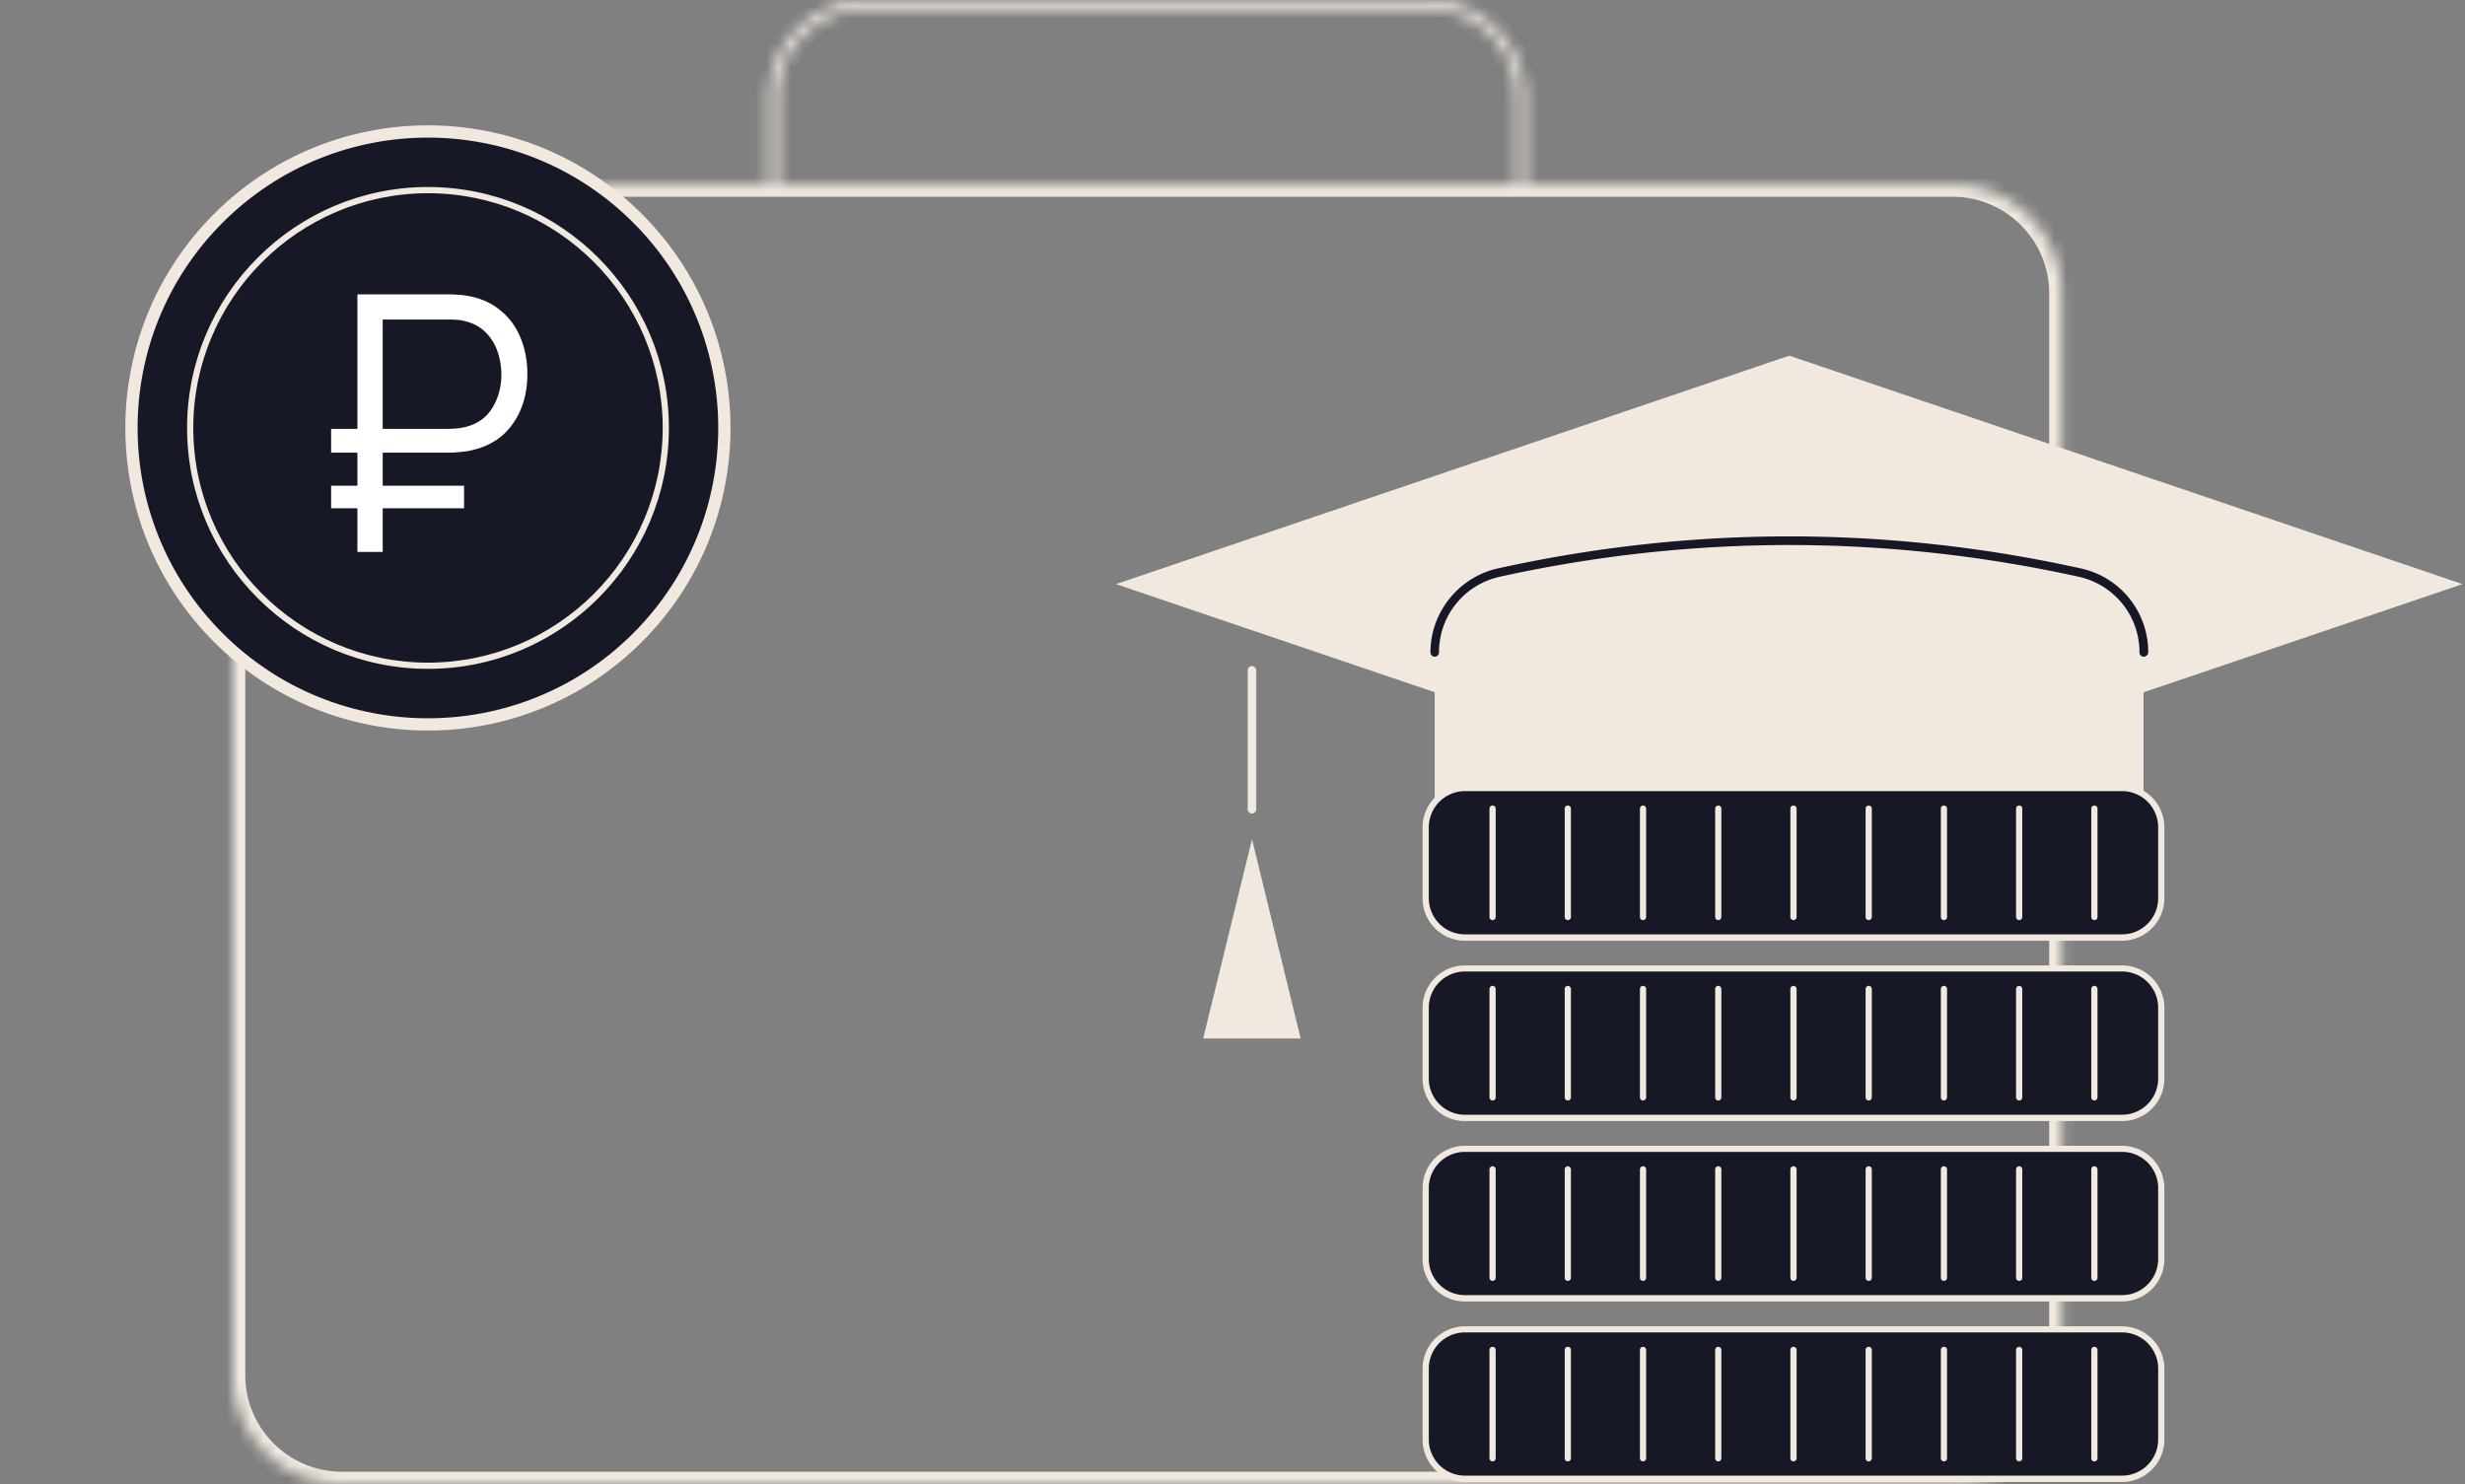
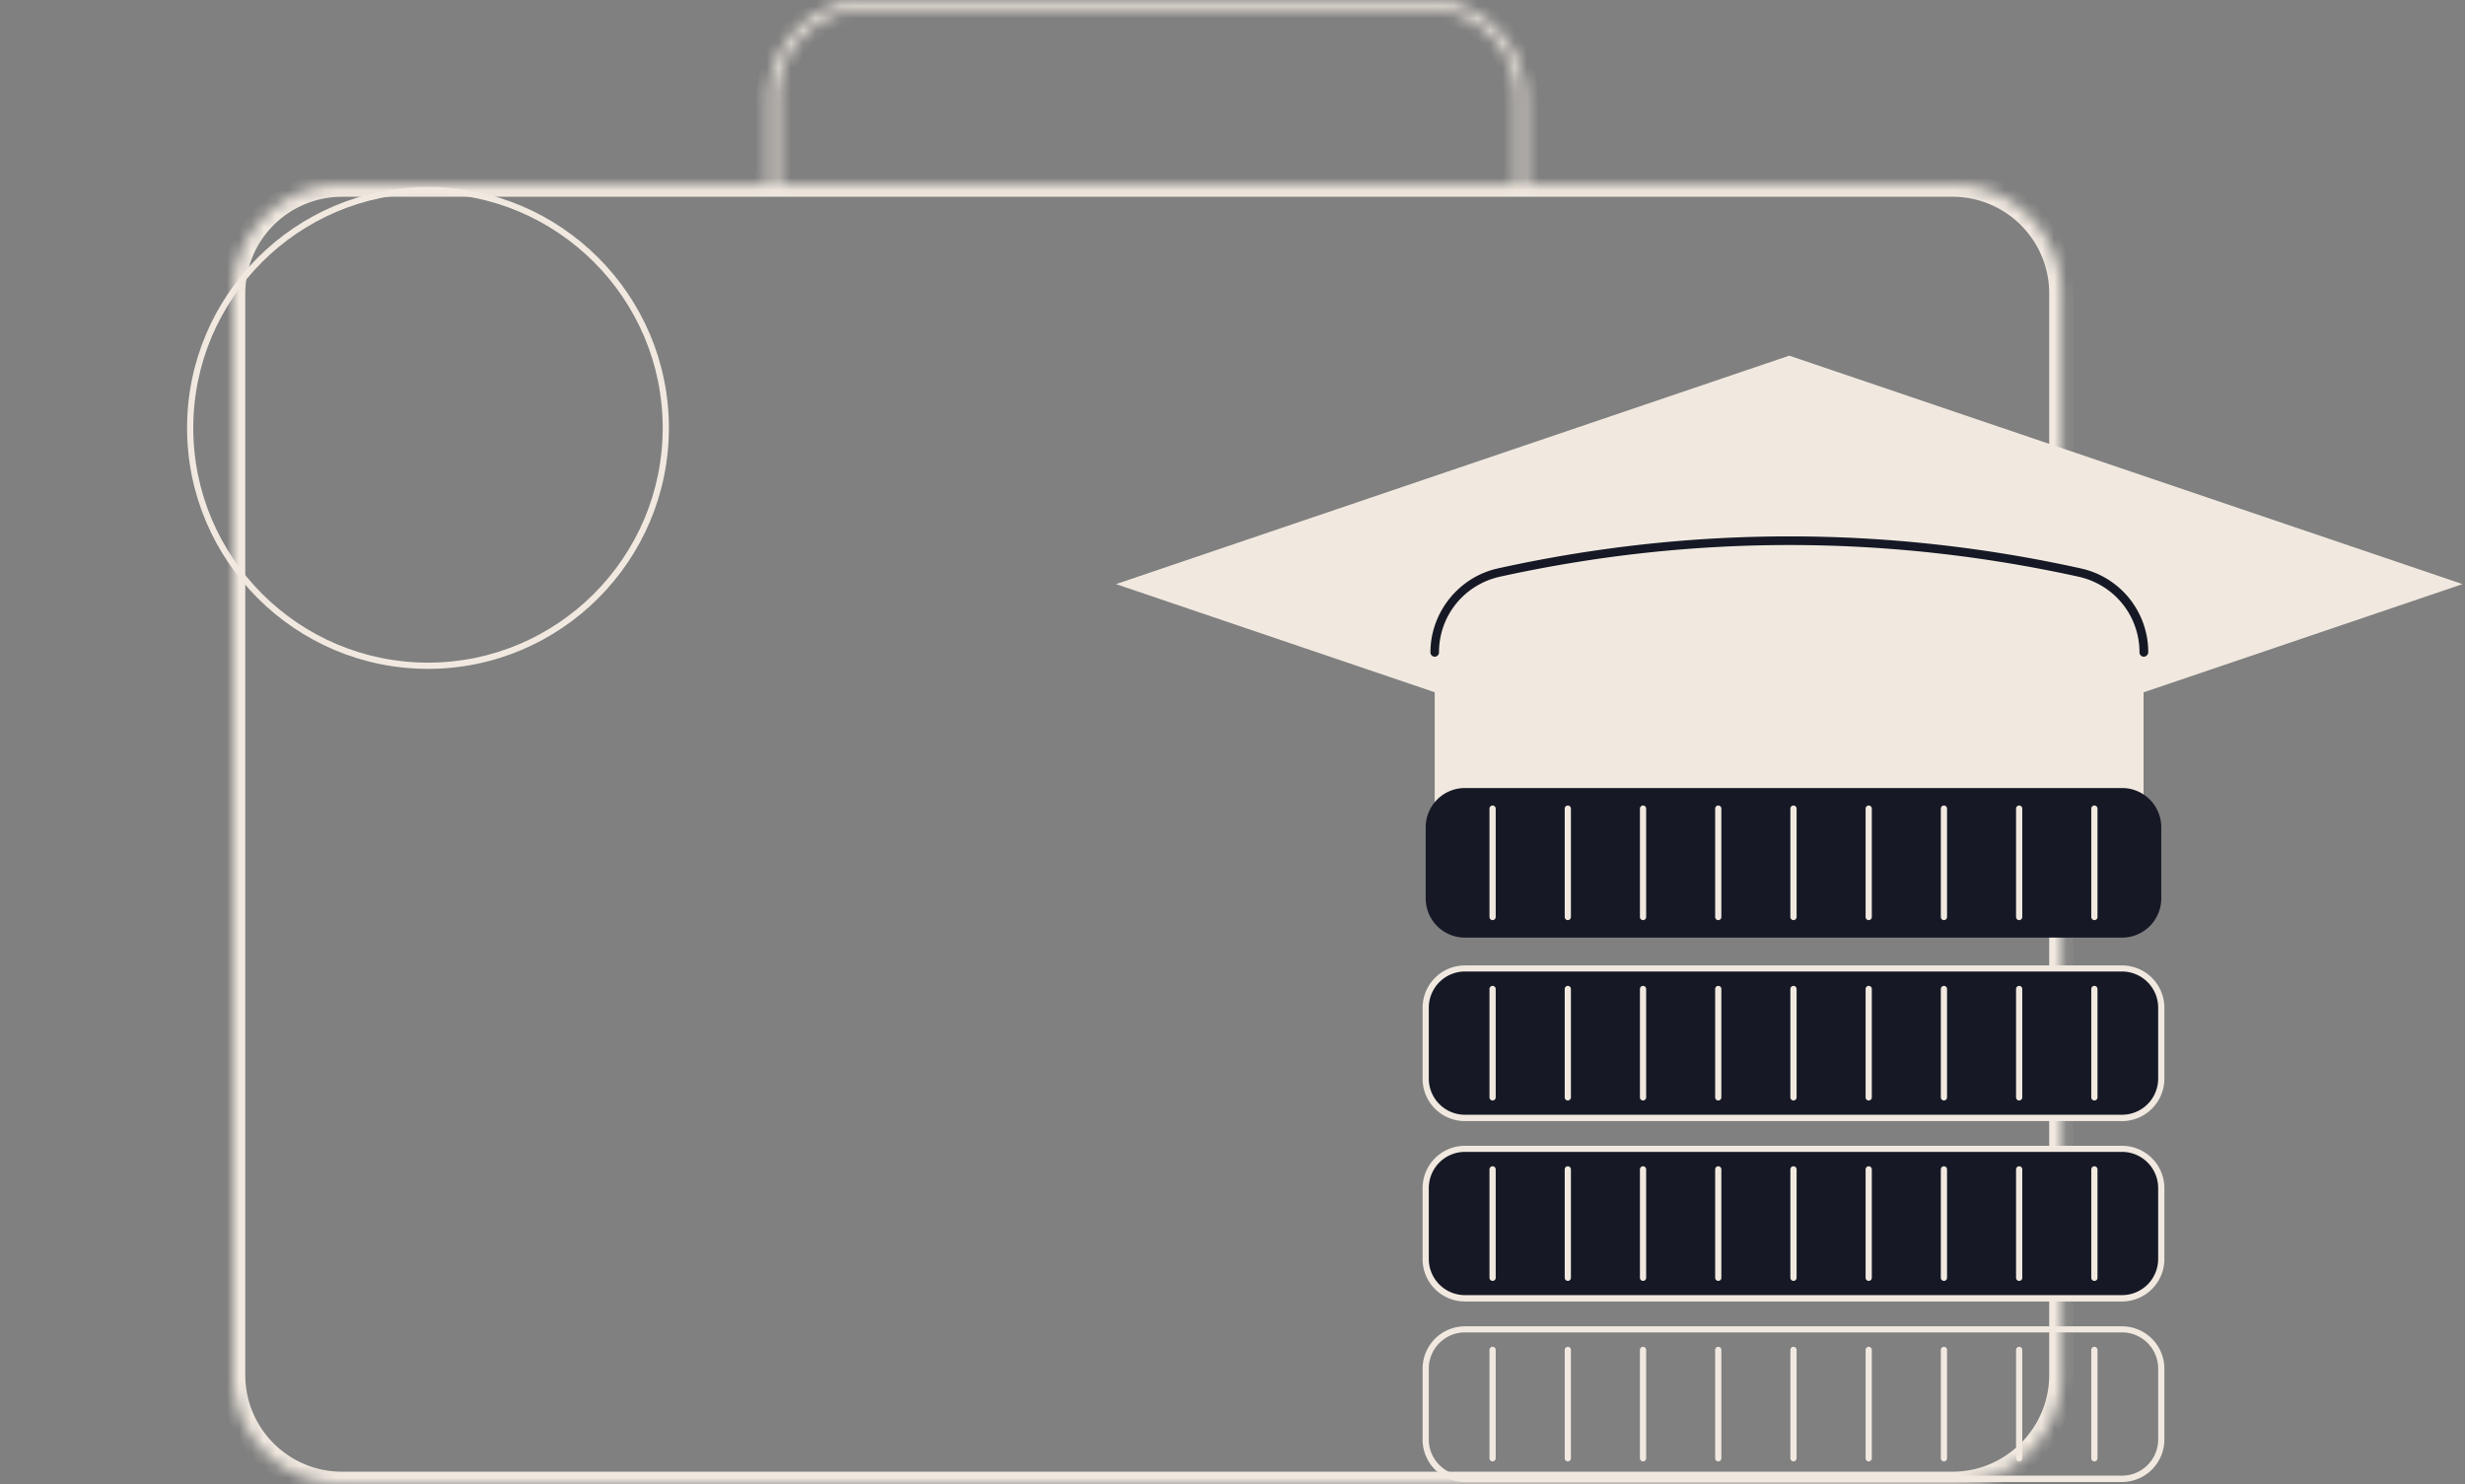
<svg xmlns="http://www.w3.org/2000/svg" width="201" height="121" fill="none">
  <rect width="100%" height="100%" fill="#808080" stroke="none" />
  <mask id="a" fill="#fff">
    <path fill-rule="evenodd" d="M62.691 15.043H27.885c-4.902 0-8.885 3.983-8.885 8.886v88.185c0 4.903 3.983 8.886 8.886 8.886H159.21c4.886 0 8.885-3.999 8.885-8.886V23.929c0-4.903-3.982-8.885-8.885-8.885h-34.822V7.998c0-4.401-3.581-7.999-7.999-7.999H70.69c-4.4 0-7.999 3.581-7.999 7.999v7.045Zm60.977 0V8a7.266 7.266 0 0 0-7.262-7.263H70.69C66.674.736 63.428 4 63.428 8v7.045h60.24Z" clip-rule="evenodd" />
  </mask>
  <path fill="#F1E9E0" d="M62.691 15.043v1h1v-1h-1Zm61.697 0h-1v1h1v-1Zm-.72 0v1h1v-1h-1Zm-60.24 0h-1v1h1v-1Zm-35.542 1H62.69v-2H27.885v2ZM20 23.93a7.891 7.891 0 0 1 7.886-7.885v-2c-5.456 0-9.886 4.43-9.886 9.885h2Zm0 88.185V23.929h-2v88.185h2ZM27.886 120c-4.351 0-7.886-3.535-7.886-7.886h-2c0 5.456 4.43 9.886 9.886 9.886v-2Zm131.324 0H27.885v2H159.21v-2Zm7.885-7.886c0 4.334-3.551 7.886-7.885 7.886v2c5.438 0 9.885-4.447 9.885-9.886h-2Zm0-88.185v88.185h2V23.929h-2Zm-7.885-7.885c4.351 0 7.885 3.534 7.885 7.885h2c0-5.455-4.43-9.885-9.885-9.885v2Zm-34.822 0h34.822v-2h-34.822v2Zm1-1V7.998h-2v7.045h2Zm0-7.045c0-4.952-4.028-8.999-8.999-8.999v2c3.864 0 6.999 3.149 6.999 6.999h2ZM116.389-1H70.69v2h45.699v-2ZM70.69-1c-4.952 0-8.999 4.027-8.999 8.999h2C63.691 4.135 66.84 1 70.69 1v-2Zm-8.999 8.999v7.045h2V7.998h-2Zm62.977 7.045V7.998h-2v7.045h2Zm0-7.045c0-4.57-3.712-8.263-8.262-8.263v2c3.448 0 6.262 2.8 6.262 6.263h2Zm-8.262-8.263H70.69v2h45.716v-2Zm-45.716 0c-4.57 0-8.262 3.713-8.262 8.263h2c0-3.449 2.8-6.263 6.262-6.263v-2ZM62.428 8v7.045h2V7.998h-2Zm1 8.045h60.24v-2h-60.24v2Z" mask="url(#a)" />
  <path fill="#F1E9E0" d="m200.796 47.627-54.898 18.627L91 47.627 145.898 29l54.898 18.627Z" />
  <path fill="#F1E9E0" d="M174.806 70.062h-57.818V53.196c0-3.126 2.19-5.84 5.236-6.521 15.771-3.475 31.559-3.475 47.33 0a6.66 6.66 0 0 1 5.236 6.52v16.867h.016Z" />
  <path fill="#161925" d="M174.806 53.545a.352.352 0 0 1-.349-.349c0-2.983-2.047-5.521-4.966-6.172-15.66-3.443-31.527-3.443-47.187 0-2.919.65-4.966 3.19-4.966 6.172 0 .19-.159.35-.349.35a.352.352 0 0 1-.349-.35c0-3.268 2.316-6.156 5.521-6.854 15.756-3.475 31.733-3.475 47.488 0a6.98 6.98 0 0 1 5.522 6.854.378.378 0 0 1-.365.35ZM145.897 75.33c15.966 0 28.909-2.359 28.909-5.268 0-2.91-12.943-5.268-28.909-5.268s-28.909 2.359-28.909 5.268c0 2.91 12.943 5.268 28.909 5.268Z" />
  <path fill="#161925" d="M174.806 70.411a.352.352 0 0 1-.349-.349c0-2.332-11.725-4.919-28.56-4.919-16.834 0-28.559 2.587-28.559 4.919 0 .19-.159.35-.349.35a.352.352 0 0 1-.349-.35c0-3.65 15.073-5.617 29.257-5.617 14.185 0 29.258 1.968 29.258 5.617 0 .19-.159.35-.349.35Z" />
-   <path fill="#F1E9E0" d="M102.09 66.333a.352.352 0 0 1-.349-.349V54.656c0-.19.159-.35.349-.35.191 0 .349.16.349.35v11.313a.355.355 0 0 1-.349.364ZM106.057 84.675h-7.949l3.983-16.247 3.966 16.248Z" />
  <path fill="#161925" d="M173.035 76.452h-53.583a3.2 3.2 0 0 1-3.199-3.2v-5.8a3.2 3.2 0 0 1 3.199-3.199h53.583a3.2 3.2 0 0 1 3.199 3.2v5.788a3.202 3.202 0 0 1-3.199 3.21Z" />
-   <path fill="#F1E9E0" d="M173.035 76.705h-53.583A3.455 3.455 0 0 1 116 73.253v-5.8A3.455 3.455 0 0 1 119.452 64h53.583a3.455 3.455 0 0 1 3.452 3.453v5.788a3.465 3.465 0 0 1-3.452 3.464Zm-53.583-12.199a2.952 2.952 0 0 0-2.946 2.947v5.788a2.952 2.952 0 0 0 2.946 2.946h53.583a2.952 2.952 0 0 0 2.946-2.946v-5.788a2.952 2.952 0 0 0-2.946-2.947h-53.583Z" />
  <path fill="#F1E9E0" d="M121.708 75.025a.255.255 0 0 1-.253-.253v-8.839c0-.138.115-.253.253-.253s.253.115.253.253v8.839a.255.255 0 0 1-.253.253ZM127.842 75.025a.255.255 0 0 1-.253-.253v-8.839c0-.138.115-.253.253-.253s.253.115.253.253v8.839a.255.255 0 0 1-.253.253ZM133.976 75.025a.255.255 0 0 1-.253-.253v-8.839c0-.138.115-.253.253-.253s.253.115.253.253v8.839a.255.255 0 0 1-.253.253ZM140.11 75.025a.255.255 0 0 1-.253-.253v-8.839c0-.138.115-.253.253-.253s.253.115.253.253v8.839a.255.255 0 0 1-.253.253ZM146.243 75.025a.255.255 0 0 1-.253-.253v-8.839c0-.138.115-.253.253-.253.139 0 .254.115.254.253v8.839a.255.255 0 0 1-.254.253ZM152.377 75.025a.255.255 0 0 1-.253-.253v-8.839c0-.138.115-.253.253-.253s.253.115.253.253v8.839a.255.255 0 0 1-.253.253ZM158.512 75.025a.255.255 0 0 1-.253-.253v-8.839c0-.138.115-.253.253-.253s.253.115.253.253v8.839a.255.255 0 0 1-.253.253ZM164.646 75.025a.255.255 0 0 1-.253-.253v-8.839c0-.138.115-.253.253-.253s.253.115.253.253v8.839a.255.255 0 0 1-.253.253ZM170.78 75.025a.255.255 0 0 1-.254-.253v-8.839c0-.138.115-.253.254-.253.138 0 .253.115.253.253v8.839a.248.248 0 0 1-.253.253Z" />
  <path fill="#161925" d="M173.035 91.16h-53.583a3.2 3.2 0 0 1-3.199-3.2V82.17a3.2 3.2 0 0 1 3.199-3.2h53.583a3.2 3.2 0 0 1 3.199 3.2v5.789a3.2 3.2 0 0 1-3.199 3.2Z" />
  <path fill="#F1E9E0" d="M173.035 91.412h-53.583A3.455 3.455 0 0 1 116 87.96v-5.788a3.455 3.455 0 0 1 3.452-3.453h53.583a3.455 3.455 0 0 1 3.452 3.453v5.788a3.463 3.463 0 0 1-3.452 3.453Zm-53.583-12.198a2.952 2.952 0 0 0-2.946 2.946v5.789a2.952 2.952 0 0 0 2.946 2.946h53.583a2.952 2.952 0 0 0 2.946-2.946V82.16a2.952 2.952 0 0 0-2.946-2.946h-53.583Z" />
  <path fill="#F1E9E0" d="M121.708 89.732a.255.255 0 0 1-.253-.253V80.64c0-.139.115-.254.253-.254s.253.115.253.254v8.838a.255.255 0 0 1-.253.253ZM127.842 89.732a.255.255 0 0 1-.253-.253V80.64c0-.139.115-.254.253-.254s.253.115.253.254v8.838a.255.255 0 0 1-.253.253ZM133.976 89.732a.255.255 0 0 1-.253-.253V80.64c0-.139.115-.254.253-.254s.253.115.253.254v8.838a.255.255 0 0 1-.253.253ZM140.11 89.732a.255.255 0 0 1-.253-.253V80.64c0-.139.115-.254.253-.254s.253.115.253.254v8.838a.255.255 0 0 1-.253.253ZM146.243 89.732a.255.255 0 0 1-.253-.253V80.64c0-.139.115-.254.253-.254s.254.115.254.254v8.838a.256.256 0 0 1-.254.253ZM152.377 89.732a.255.255 0 0 1-.253-.253V80.64c0-.139.115-.254.253-.254s.253.115.253.254v8.838a.255.255 0 0 1-.253.253ZM158.512 89.732a.255.255 0 0 1-.253-.253V80.64c0-.139.115-.254.253-.254s.253.115.253.254v8.838a.255.255 0 0 1-.253.253ZM164.646 89.732a.255.255 0 0 1-.253-.253V80.64c0-.139.115-.254.253-.254s.253.115.253.254v8.838a.255.255 0 0 1-.253.253ZM170.779 89.732a.255.255 0 0 1-.253-.253V80.64c0-.139.115-.254.253-.254.139 0 .254.115.254.254v8.838a.249.249 0 0 1-.254.253Z" />
  <path fill="#161925" d="M173.035 105.867h-53.583a3.2 3.2 0 0 1-3.199-3.2v-5.788a3.2 3.2 0 0 1 3.199-3.2h53.583a3.2 3.2 0 0 1 3.199 3.2v5.788c0 1.773-1.427 3.2-3.199 3.2Z" />
  <path fill="#F1E9E0" d="M173.035 106.12h-53.583a3.455 3.455 0 0 1-3.452-3.452v-5.789a3.455 3.455 0 0 1 3.452-3.453h53.583a3.455 3.455 0 0 1 3.452 3.453v5.789a3.455 3.455 0 0 1-3.452 3.452Zm-53.583-12.199a2.952 2.952 0 0 0-2.946 2.947v5.788a2.952 2.952 0 0 0 2.946 2.946h53.583a2.952 2.952 0 0 0 2.946-2.946v-5.788a2.952 2.952 0 0 0-2.946-2.947h-53.583Z" />
  <path fill="#F1E9E0" d="M121.708 104.44a.255.255 0 0 1-.253-.254v-8.838c0-.138.115-.253.253-.253s.253.115.253.253v8.838c0 .15-.115.254-.253.254ZM127.842 104.44a.255.255 0 0 1-.253-.254v-8.838c0-.138.115-.253.253-.253s.253.115.253.253v8.838c0 .15-.115.254-.253.254ZM133.976 104.44a.255.255 0 0 1-.253-.254v-8.838c0-.138.115-.253.253-.253s.253.115.253.253v8.838c0 .15-.115.254-.253.254ZM140.11 104.44a.255.255 0 0 1-.253-.254v-8.838c0-.138.115-.253.253-.253s.253.115.253.253v8.838c0 .15-.115.254-.253.254ZM146.243 104.44a.255.255 0 0 1-.253-.254v-8.838c0-.138.115-.253.253-.253s.254.115.254.253v8.838a.25.25 0 0 1-.254.254ZM152.377 104.44a.255.255 0 0 1-.253-.254v-8.838c0-.138.115-.253.253-.253s.253.115.253.253v8.838c0 .15-.115.254-.253.254ZM158.512 104.44a.255.255 0 0 1-.253-.254v-8.838c0-.138.115-.253.253-.253s.253.115.253.253v8.838c0 .15-.115.254-.253.254ZM164.646 104.44a.255.255 0 0 1-.253-.254v-8.838c0-.138.115-.253.253-.253s.253.115.253.253v8.838c0 .15-.115.254-.253.254ZM170.779 104.44a.255.255 0 0 1-.253-.254v-8.838c0-.138.115-.253.253-.253.139 0 .254.115.254.253v8.838c0 .15-.104.254-.254.254Z" />
-   <path fill="#161925" d="M173.035 120.586h-53.583a3.2 3.2 0 0 1-3.199-3.199v-5.789a3.2 3.2 0 0 1 3.199-3.199h53.583a3.2 3.2 0 0 1 3.199 3.199v5.789a3.2 3.2 0 0 1-3.199 3.199Z" />
  <path fill="#F1E9E0" d="M173.035 120.839h-53.583a3.455 3.455 0 0 1-3.452-3.452v-5.789a3.455 3.455 0 0 1 3.452-3.452h53.583a3.455 3.455 0 0 1 3.452 3.452v5.789a3.463 3.463 0 0 1-3.452 3.452Zm-53.583-12.199a2.952 2.952 0 0 0-2.946 2.946v5.789a2.952 2.952 0 0 0 2.946 2.946h53.583a2.952 2.952 0 0 0 2.946-2.946v-5.789a2.952 2.952 0 0 0-2.946-2.946h-53.583Z" />
  <path fill="#F1E9E0" d="M121.708 119.159a.255.255 0 0 1-.253-.253v-8.839c0-.138.115-.253.253-.253s.253.115.253.253v8.839a.255.255 0 0 1-.253.253ZM127.842 119.159a.255.255 0 0 1-.253-.253v-8.838c0-.138.115-.254.253-.254s.253.116.253.254v8.838a.255.255 0 0 1-.253.253ZM133.976 119.159a.255.255 0 0 1-.253-.253v-8.838c0-.138.115-.254.253-.254s.253.116.253.254v8.838a.255.255 0 0 1-.253.253ZM140.11 119.159a.255.255 0 0 1-.253-.253v-8.838c0-.138.115-.254.253-.254s.253.116.253.254v8.838a.255.255 0 0 1-.253.253ZM146.243 119.159a.255.255 0 0 1-.253-.253v-8.838c0-.138.115-.254.253-.254s.254.116.254.254v8.838a.256.256 0 0 1-.254.253ZM152.377 119.159a.255.255 0 0 1-.253-.253v-8.838c0-.138.115-.254.253-.254s.253.116.253.254v8.838a.255.255 0 0 1-.253.253ZM158.512 119.159a.255.255 0 0 1-.253-.253v-8.838c0-.138.115-.254.253-.254s.253.116.253.254v8.838a.255.255 0 0 1-.253.253ZM164.646 119.159a.255.255 0 0 1-.253-.253v-8.838c0-.138.115-.254.253-.254s.253.116.253.254v8.838a.255.255 0 0 1-.253.253ZM170.779 119.159a.255.255 0 0 1-.253-.253v-8.838c0-.138.115-.254.253-.254.139 0 .254.116.254.254v8.838a.249.249 0 0 1-.254.253Z" />
-   <path fill="#161925" stroke="#F1E9E0" d="M51.987 17.8c9.44 9.44 9.44 24.746 0 34.187-9.44 9.44-24.747 9.44-34.187 0-9.44-9.44-9.44-24.746 0-34.187 9.44-9.44 24.746-9.44 34.187 0Z" />
  <path fill="#F1E9E0" d="M34.899 54.537c-10.83 0-19.645-8.815-19.645-19.644 0-10.83 8.815-19.645 19.645-19.645 10.829 0 19.644 8.816 19.644 19.645 0 10.84-8.815 19.644-19.644 19.644Zm0-38.782c-10.553 0-19.139 8.585-19.139 19.138S24.346 54.03 34.9 54.03c10.553 0 19.138-8.585 19.138-19.138s-8.585-19.138-19.138-19.138Z" />
-   <path fill="#fff" d="M27 36.906v-1.94h9.606c.158 0 .35-.01.575-.029.224-.019.453-.053.687-.102 1.01-.233 1.762-.748 2.257-1.545.505-.807.758-1.721.758-2.742 0-.661-.108-1.298-.323-1.91a4.03 4.03 0 0 0-.996-1.576c-.448-.437-1.014-.734-1.696-.89a3.27 3.27 0 0 0-.688-.101c-.233-.01-.425-.015-.574-.015h-5.862V24h5.918c.159 0 .36.01.603.03.252.009.528.038.827.087 1.047.175 1.935.559 2.664 1.152a5.436 5.436 0 0 1 1.67 2.231c.382.904.574 1.906.574 3.004 0 1.634-.42 3.019-1.262 4.156-.832 1.138-2.047 1.848-3.646 2.13-.3.038-.575.068-.827.087-.243.02-.444.03-.603.03H27Zm0 4.536v-1.838h10.84v1.838H27ZM29.145 45V24h2.062v21h-2.062Z" />
</svg>